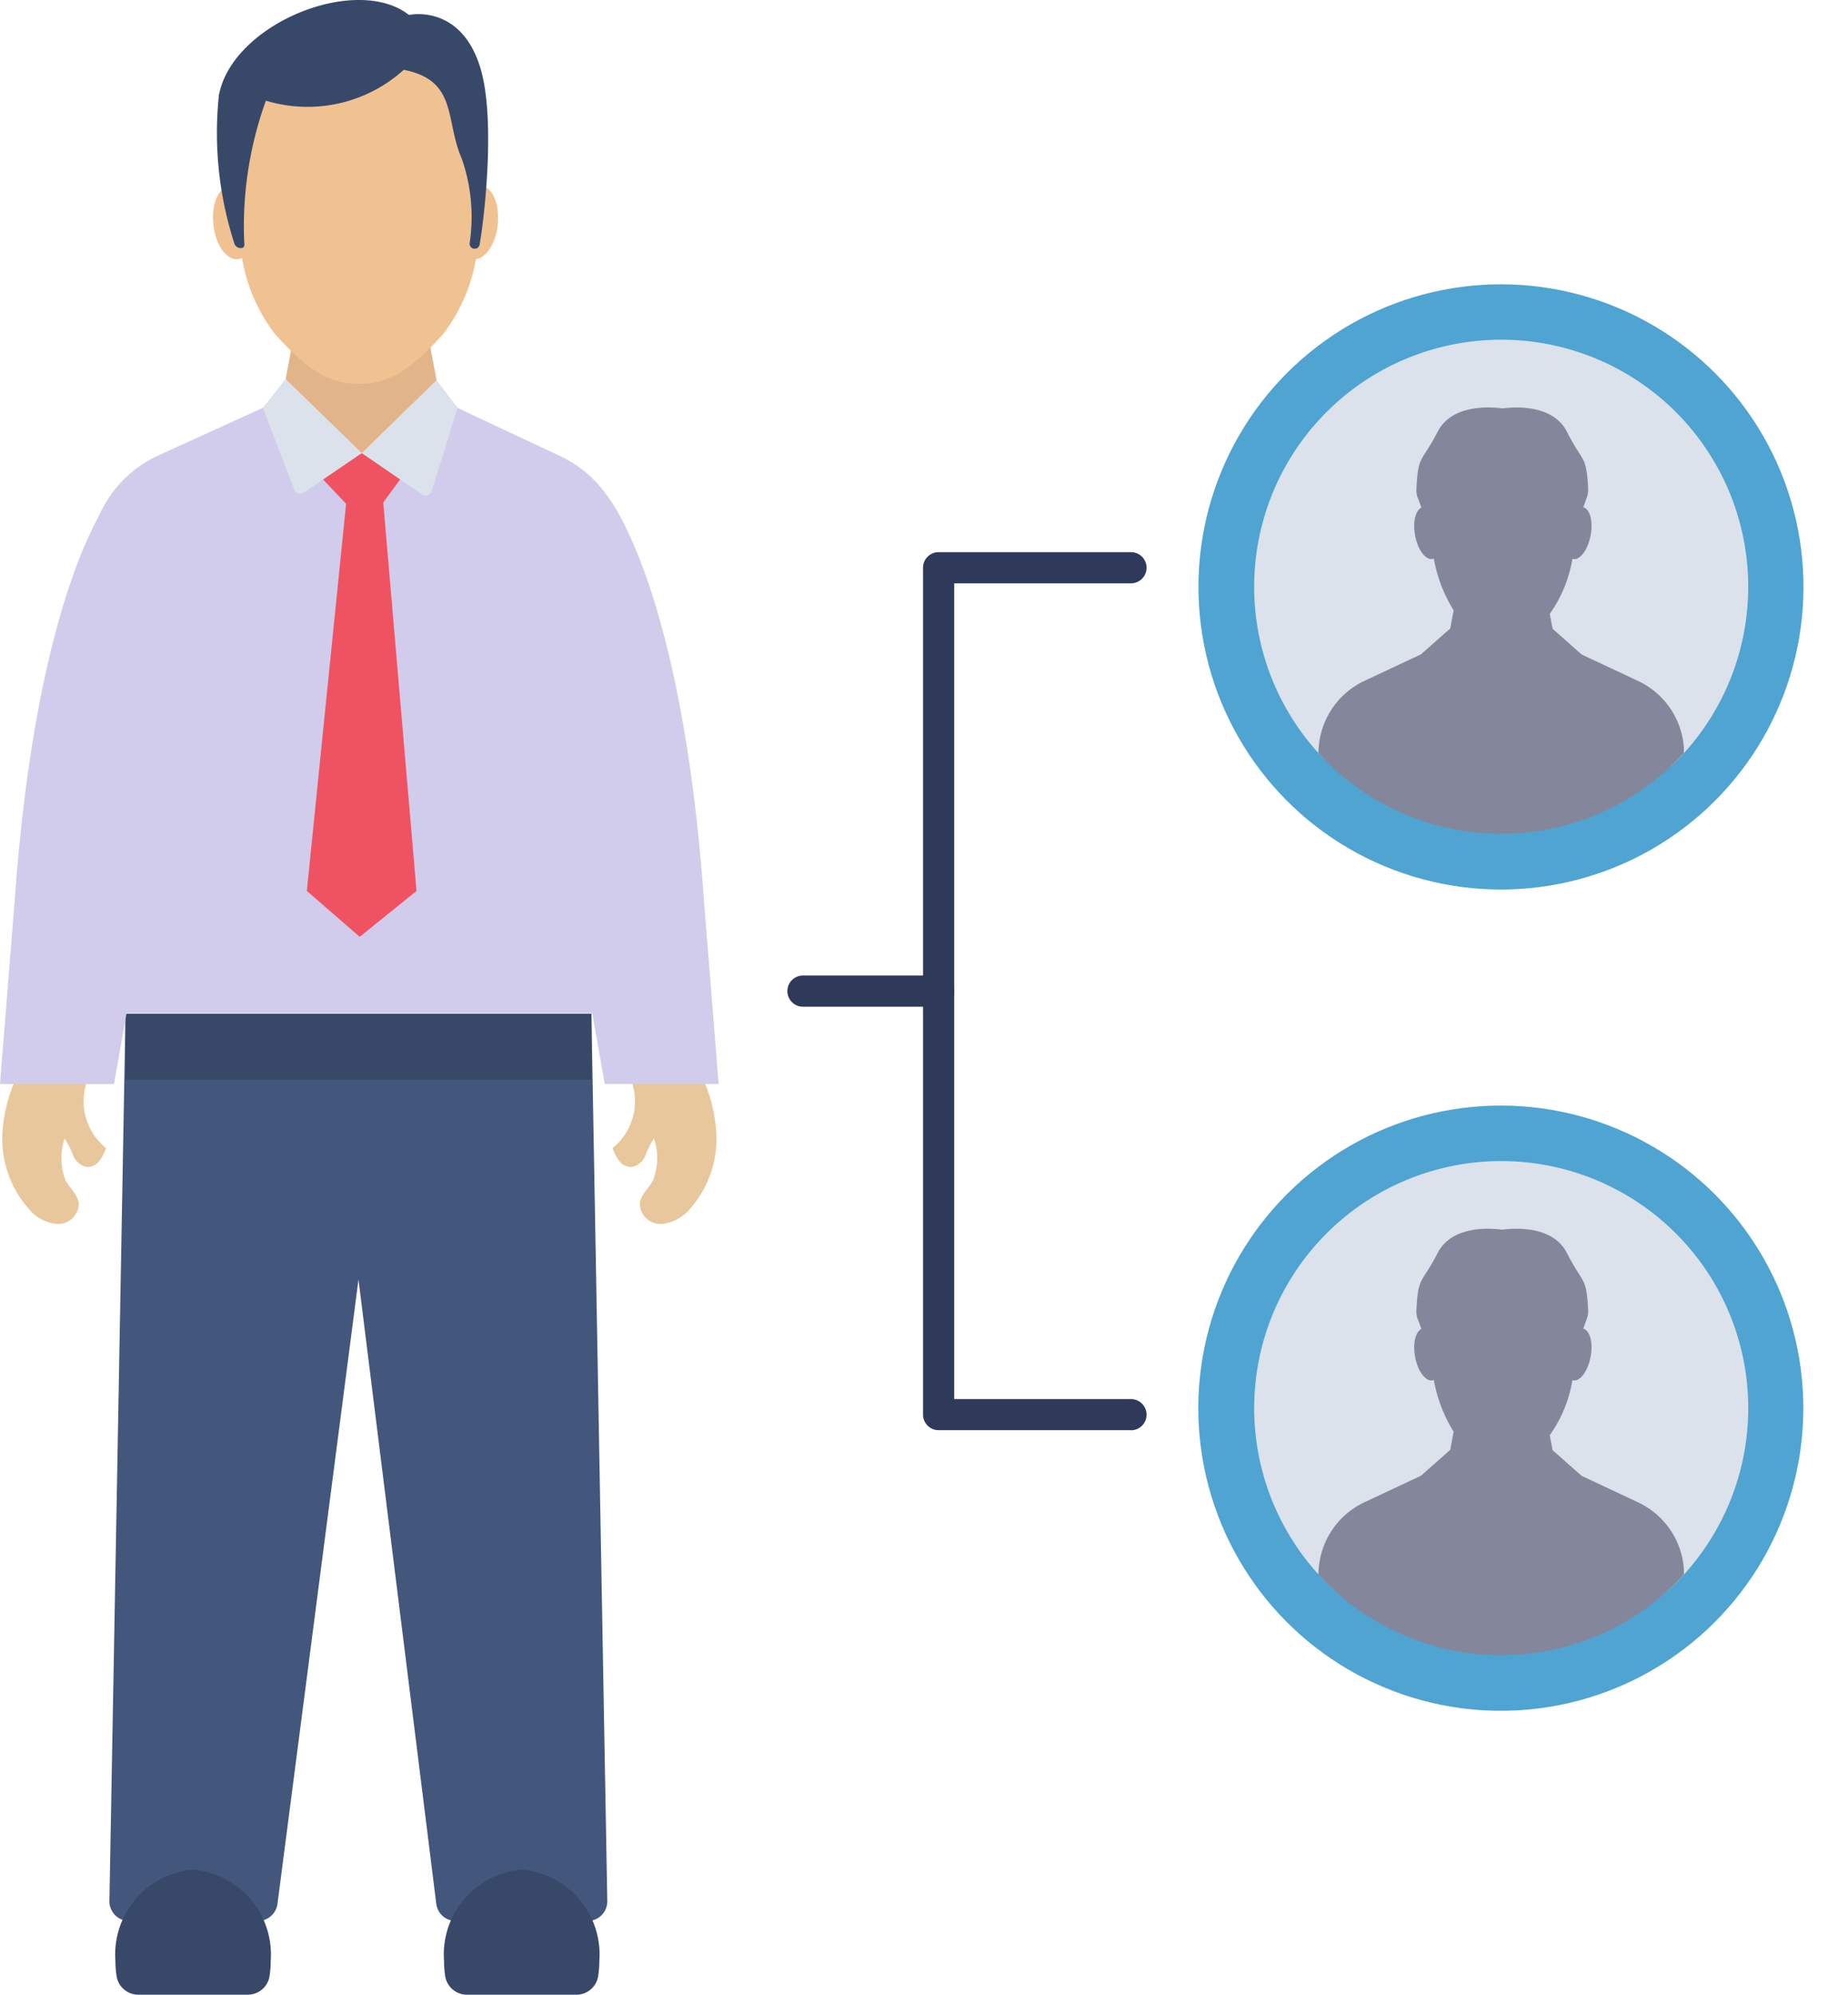
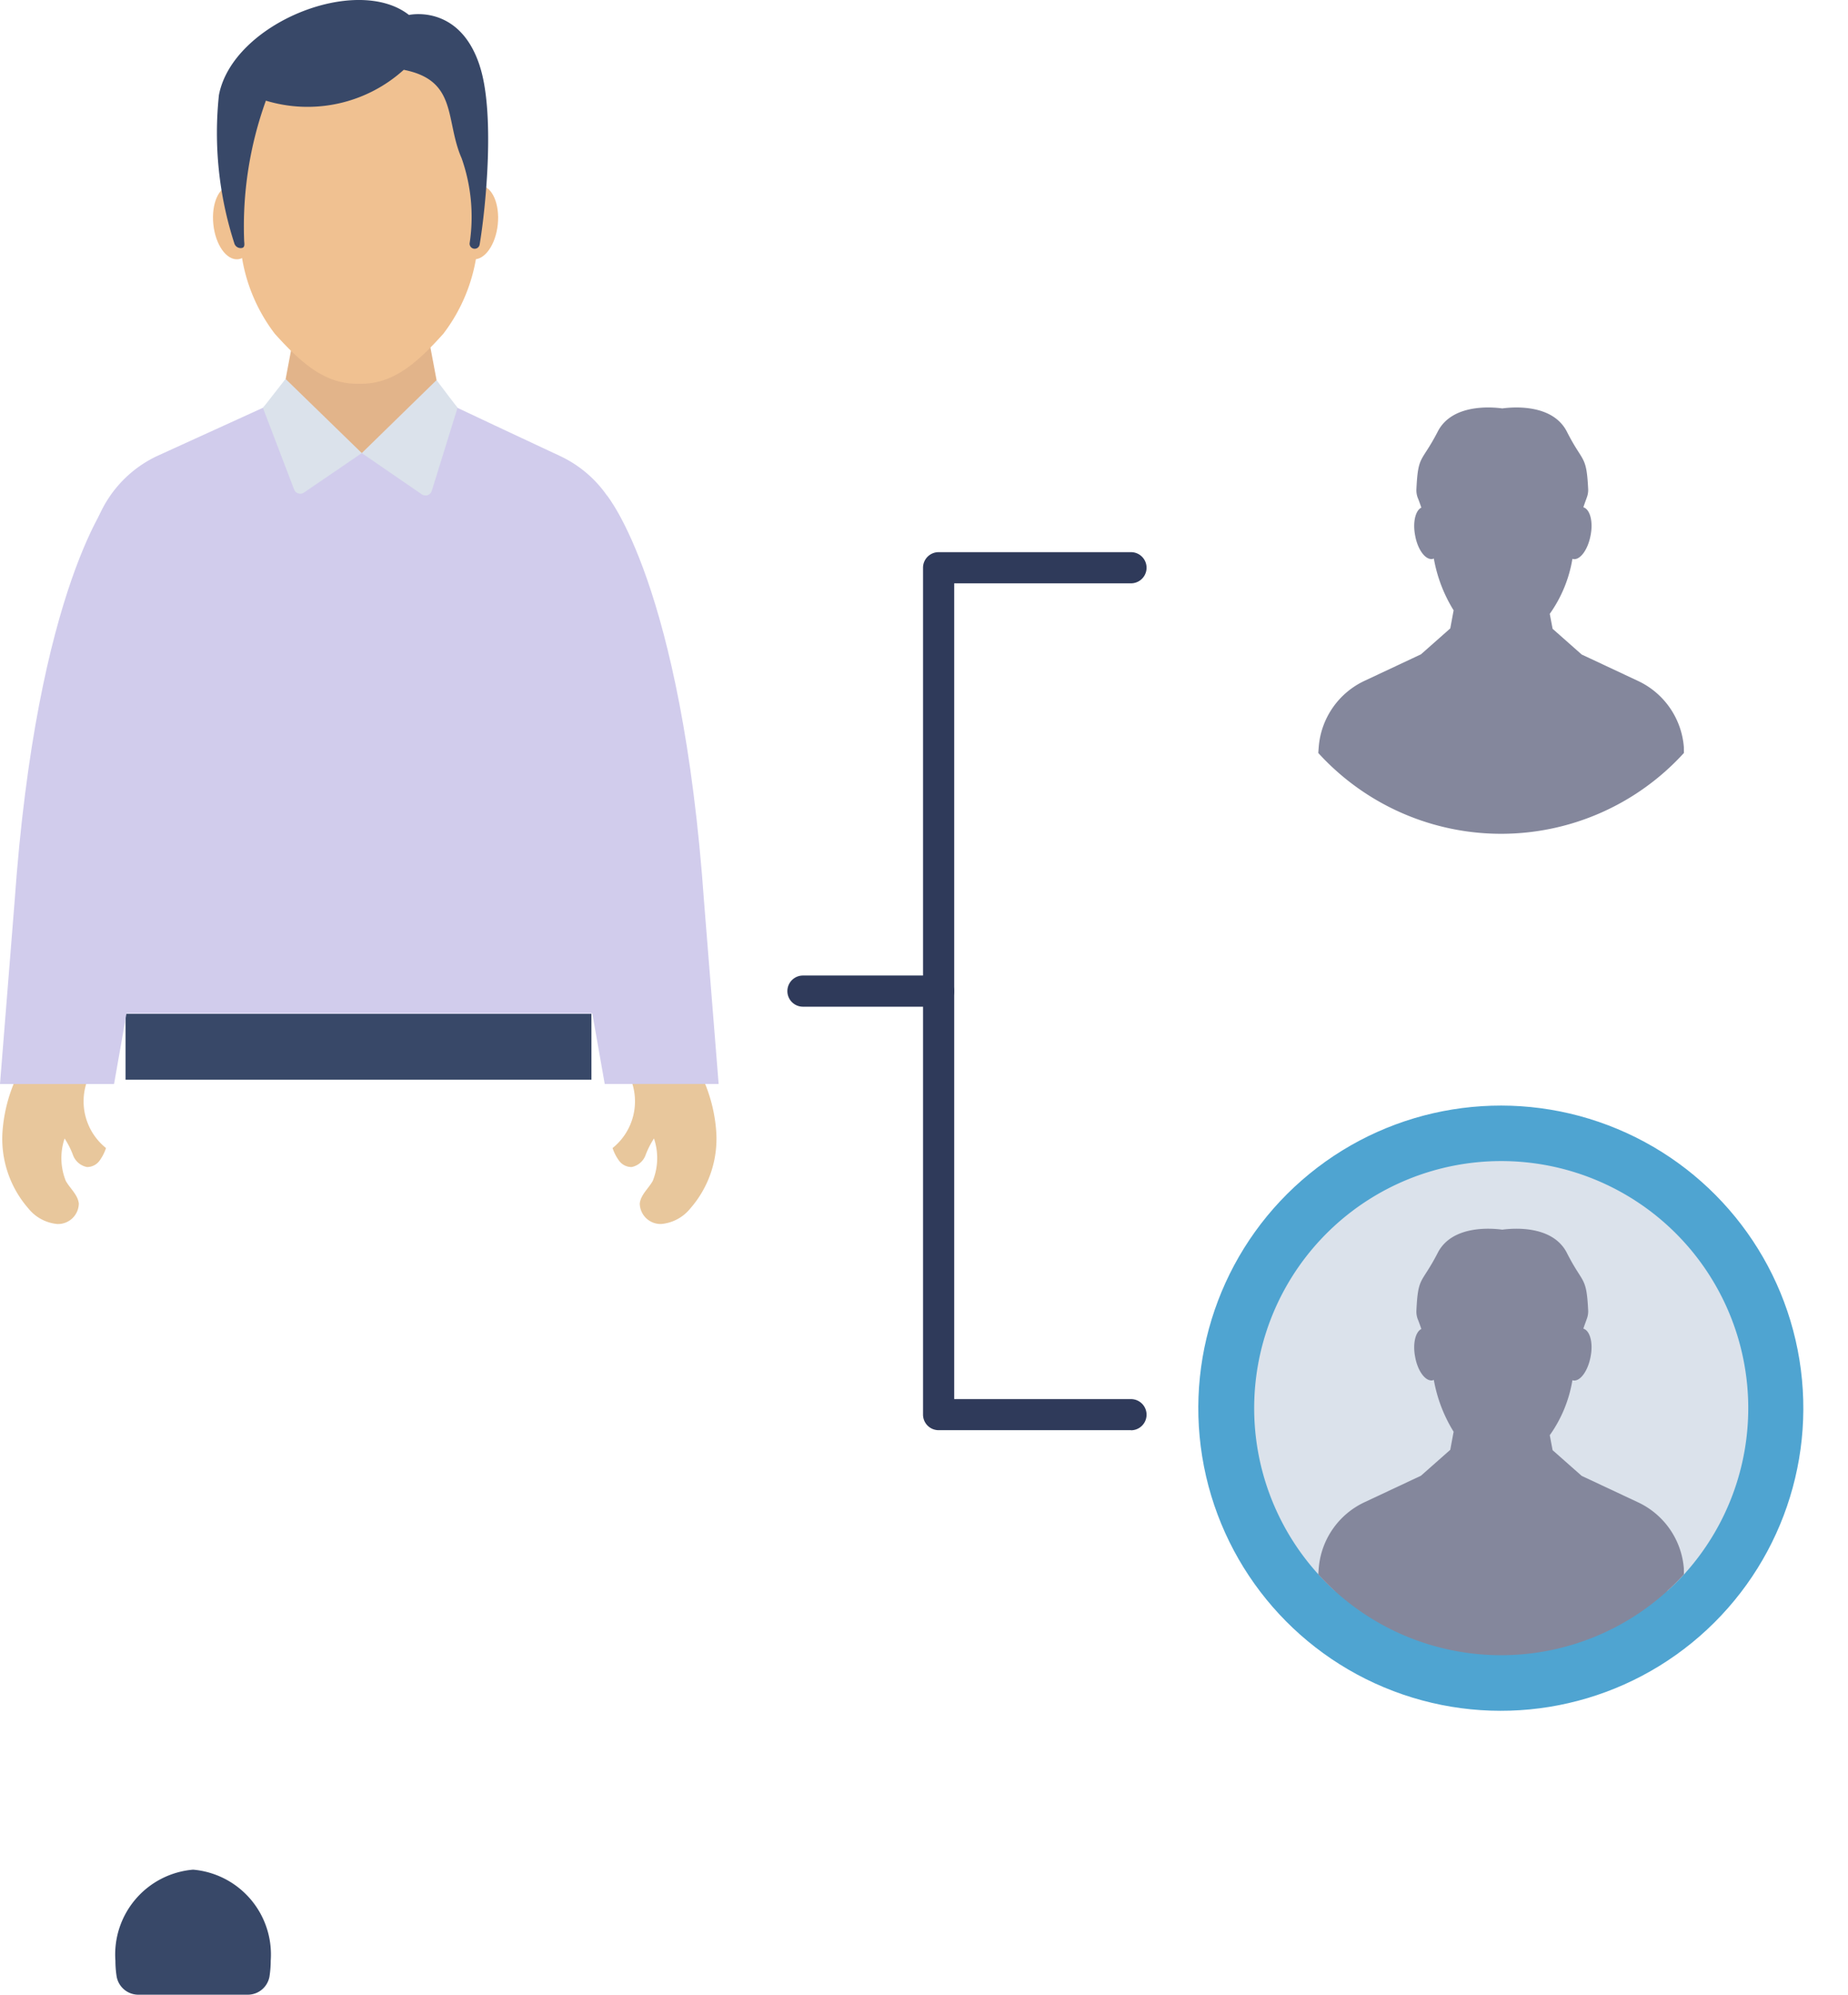
<svg xmlns="http://www.w3.org/2000/svg" width="74.14" height="80" viewBox="0 0 74.14 80">
  <g id="_013-hierarchy_structure" data-name="013-hierarchy structure" transform="translate(-6.107 0)">
    <path id="Path_313" data-name="Path 313" d="M31.2,43.207l-.194-17.379L29.644,24.24,29.222,22h-5.5L23.3,24.24,22.237,26.05l-.444,17.157Z" transform="translate(-5.882 -8.249)" fill="#e2b48a" />
    <path id="Path_314" data-name="Path 314" d="M33.211,31.469a4.75,4.75,0,0,0-2.721-3.931l-2.656-1.244-1.456-.687-.773-.944.044.054s-.223.806-.57,2.7H19.741a13.711,13.711,0,0,1-.308-2.714l.045-.018-.908.919-4.237,1.93a4.75,4.75,0,0,0-2.721,3.931l-.4,18.43h22.4Z" transform="translate(-1.914 -9.249)" fill="#d1ccec" />
-     <path id="Path_315" data-name="Path 315" d="M28.65,29.1H26.582l-.394.763,1.187,1.255L25.8,46.645l2.121,1.841L30.2,46.645,28.866,31.065l.94-1.284Z" transform="translate(-7.383 -10.912)" fill="#ef5361" />
    <path id="Path_316" data-name="Path 316" d="M32.331,24.39l-3,2.928,2.408,1.654a.263.263,0,0,0,.4-.139l1.033-3.328Z" transform="translate(-8.71 -9.146)" fill="#dbe2eb" />
    <path id="Path_317" data-name="Path 317" d="M22.986,25.478l1.25,3.272a.263.263,0,0,0,.394.125l2.322-1.584-3.059-2.975Z" transform="translate(-6.33 -9.119)" fill="#dbe2eb" />
    <g id="Group_194" data-name="Group 194" transform="translate(14.651 2.312)">
      <path id="Path_318" data-name="Path 318" d="M36.362,11.9c-.463-.049-.907.574-.994,1.391s.22,1.518.683,1.567.907-.574.993-1.391S36.825,11.945,36.362,11.9Z" transform="translate(-25.618 -6.773)" fill="#f0c191" />
      <path id="Path_319" data-name="Path 319" d="M20.473,11.9c.463-.049.907.574.994,1.391s-.22,1.518-.683,1.567-.907-.576-.992-1.4S20.01,11.945,20.473,11.9Z" transform="translate(-19.777 -6.773)" fill="#f0c191" />
      <path id="Path_320" data-name="Path 320" d="M30.663,6.315,29.655,3.7l-3.47.233L22.714,3.7,21.236,6.724l.223,4.8a6.849,6.849,0,0,0,1.346,3.25c1.1,1.221,2.046,2.035,3.38,2.006,1.334.029,2.284-.785,3.381-2.006a6.849,6.849,0,0,0,1.346-3.25Z" transform="translate(-20.324 -3.7)" fill="#f0c191" />
    </g>
    <path id="Path_321" data-name="Path 321" d="M30.547,2.636C29.735.14,27.71.6,27.71.6,25.6-1.054,20.636.937,20.085,3.812A14.4,14.4,0,0,0,20.7,9.75a.265.265,0,0,0,.259.2c.159,0,.157-.113.139-.271a14.855,14.855,0,0,1,.871-5.642A5.755,5.755,0,0,0,27.5,2.8c2.177.426,1.651,2.021,2.324,3.552a7.066,7.066,0,0,1,.321,3.391.2.2,0,0,0,.4.063c.249-1.478.625-5.281,0-7.172Z" transform="translate(-5.195)" fill="#384868" />
-     <path id="Path_322" data-name="Path 322" d="M32.468,65.057H13.777l-.646,35.576a.791.791,0,0,0,.791.806h5.167a.791.791,0,0,0,.784-.687l3.25-25.04,3.121,25.036a.791.791,0,0,0,.784.693h5.286a.791.791,0,0,0,.791-.8Z" transform="translate(-2.634 -24.396)" fill="#43567c" />
    <path id="Path_323" data-name="Path 323" d="M14.164,65.057H32.856V67.7H14.164Z" transform="translate(-3.021 -24.396)" fill="#384868" />
    <path id="Path_324" data-name="Path 324" d="M48.538,67.732l-2.407.882a2.4,2.4,0,0,1-.7,2.83,1.821,1.821,0,0,0,.265.514.615.615,0,0,0,.5.247.75.75,0,0,0,.555-.468,3.416,3.416,0,0,1,.341-.677,2.457,2.457,0,0,1-.048,1.7c-.172.308-.484.557-.522.907a.834.834,0,0,0,.869.822,1.687,1.687,0,0,0,1.158-.622,4.246,4.246,0,0,0,1.043-3.047,6.244,6.244,0,0,0-1.057-3.091Z" transform="translate(-14.748 -25.4)" fill="#e8c79c" />
    <path id="Path_325" data-name="Path 325" d="M44.052,31.8s3.006,3.542,3.9,16.342l.581,7.256H43.963l-1.6-9.087Z" transform="translate(-13.595 -11.925)" fill="#d1ccec" />
    <path id="Path_326" data-name="Path 326" d="M7.312,67.732l2.4.882a2.4,2.4,0,0,0,.7,2.83,1.821,1.821,0,0,1-.265.514.615.615,0,0,1-.5.247.75.75,0,0,1-.555-.468,3.35,3.35,0,0,0-.341-.677,2.458,2.458,0,0,0,.047,1.7c.172.308.484.557.523.908a.834.834,0,0,1-.869.822A1.687,1.687,0,0,1,7.3,73.869a4.246,4.246,0,0,1-1.043-3.047,6.25,6.25,0,0,1,1.059-3.091Z" transform="translate(-0.052 -25.4)" fill="#e8c79c" />
    <path id="Path_327" data-name="Path 327" d="M10.594,31.8S7.587,35.34,6.688,48.141L6.107,55.4h4.576l1.6-9.087Z" transform="translate(0 -11.925)" fill="#d1ccec" />
-     <path id="Path_328" data-name="Path 328" d="M37.725,119.976a3.413,3.413,0,0,0-3.115,3.648,4.139,4.139,0,0,0,.049.634.883.883,0,0,0,.879.733h4.375a.883.883,0,0,0,.879-.734,4.137,4.137,0,0,0,.049-.634,3.413,3.413,0,0,0-3.115-3.648Z" transform="translate(-10.689 -44.991)" fill="#384868" />
    <path id="Path_329" data-name="Path 329" d="M16.631,119.976a3.413,3.413,0,0,0-3.116,3.648,4.139,4.139,0,0,0,.049.634.884.884,0,0,0,.879.733h4.375a.884.884,0,0,0,.879-.734,4.137,4.137,0,0,0,.049-.634A3.416,3.416,0,0,0,16.631,119.976Z" transform="translate(-2.778 -44.991)" fill="#384868" />
-     <circle id="Ellipse_44" data-name="Ellipse 44" cx="12.138" cy="12.138" r="12.138" transform="matrix(0.987, -0.16, 0.16, 0.987, 52.402, 13.501)" fill="#4fa4d1" />
-     <path id="Path_330" data-name="Path 330" d="M89.762,38.942h13.524c.2-.183.391-.368.572-.567a9.911,9.911,0,1,0-14.669,0C89.371,38.574,89.566,38.759,89.762,38.942Z" transform="translate(-30.19 -8.174)" fill="#dbe2eb" />
    <path id="Path_331" data-name="Path 331" d="M105.4,40a9.919,9.919,0,0,1-14.669,0l.018-.239A3.209,3.209,0,0,1,92.6,37.1l2.25-1.056,1.169-1.033h.006l.136-.732a5.875,5.875,0,0,1-.794-2.077l-.051.017c-.284.051-.6-.375-.7-.948-.1-.522.011-.993.25-1.112-.056-.164-.107-.306-.147-.4a.863.863,0,0,1-.051-.341c.068-1.4.2-1.039.852-2.3.567-1.119,2.134-1,2.594-.937.459-.062,2.026-.182,2.594.938.641,1.266.783.908.851,2.3a.856.856,0,0,1-.057.341c-.034.1-.085.227-.136.386.267.079.4.573.289,1.129-.107.574-.42,1-.7.948-.011,0-.017-.006-.028-.011a5.286,5.286,0,0,1-.909,2.208l.114.6,1.169,1.033.352.164,1.9.891a3.209,3.209,0,0,1,1.845,2.662Z" transform="translate(-31.736 -9.801)" fill="#84879c" />
    <circle id="Ellipse_45" data-name="Ellipse 45" cx="12.138" cy="12.138" r="12.138" transform="matrix(0.987, -0.16, 0.16, 0.987, 52.396, 46.439)" fill="#4fa4d1" />
    <path id="Path_332" data-name="Path 332" d="M89.85,91.736H103.2c.229-.209.451-.425.659-.654a9.911,9.911,0,1,0-14.669,0A9.182,9.182,0,0,0,89.85,91.736Z" transform="translate(-30.19 -27.939)" fill="#dbe2eb" />
    <path id="Path_333" data-name="Path 333" d="M105.4,92.708a9.919,9.919,0,0,1-14.669,0l.018-.239A3.207,3.207,0,0,1,92.6,89.807l2.25-1.056,1.169-1.033h.006l.136-.732a5.885,5.885,0,0,1-.794-2.077l-.051.017c-.284.051-.6-.375-.7-.948-.1-.522.011-.993.25-1.113-.056-.165-.107-.307-.147-.4a.865.865,0,0,1-.051-.341c.068-1.4.2-1.039.852-2.305.567-1.118,2.134-1,2.594-.937.459-.062,2.026-.182,2.594.938.641,1.266.783.909.851,2.305a.857.857,0,0,1-.057.341c-.034.1-.085.227-.136.386.267.079.4.573.289,1.129-.107.573-.42,1-.7.948-.011,0-.017-.006-.028-.011a5.286,5.286,0,0,1-.909,2.208l.114.6,1.169,1.033.352.164,1.9.891a3.208,3.208,0,0,1,1.845,2.663Z" transform="translate(-31.736 -29.565)" fill="#84879c" />
    <path id="Path_334" data-name="Path 334" d="M73.7,70.646H65.982a.625.625,0,0,1-.625-.625V36.057a.625.625,0,0,1,.625-.625H73.7a.625.625,0,0,1,0,1.25H66.607V69.4H73.7a.625.625,0,0,1,0,1.25Z" transform="translate(-22.219 -13.287)" fill="#2f3a5a" />
    <path id="Path_335" data-name="Path 335" d="M62.716,63.85H57.274a.625.625,0,0,1,0-1.25h5.442a.625.625,0,0,1,0,1.25Z" transform="translate(-18.953 -23.475)" fill="#2f3a5a" />
  </g>
</svg>